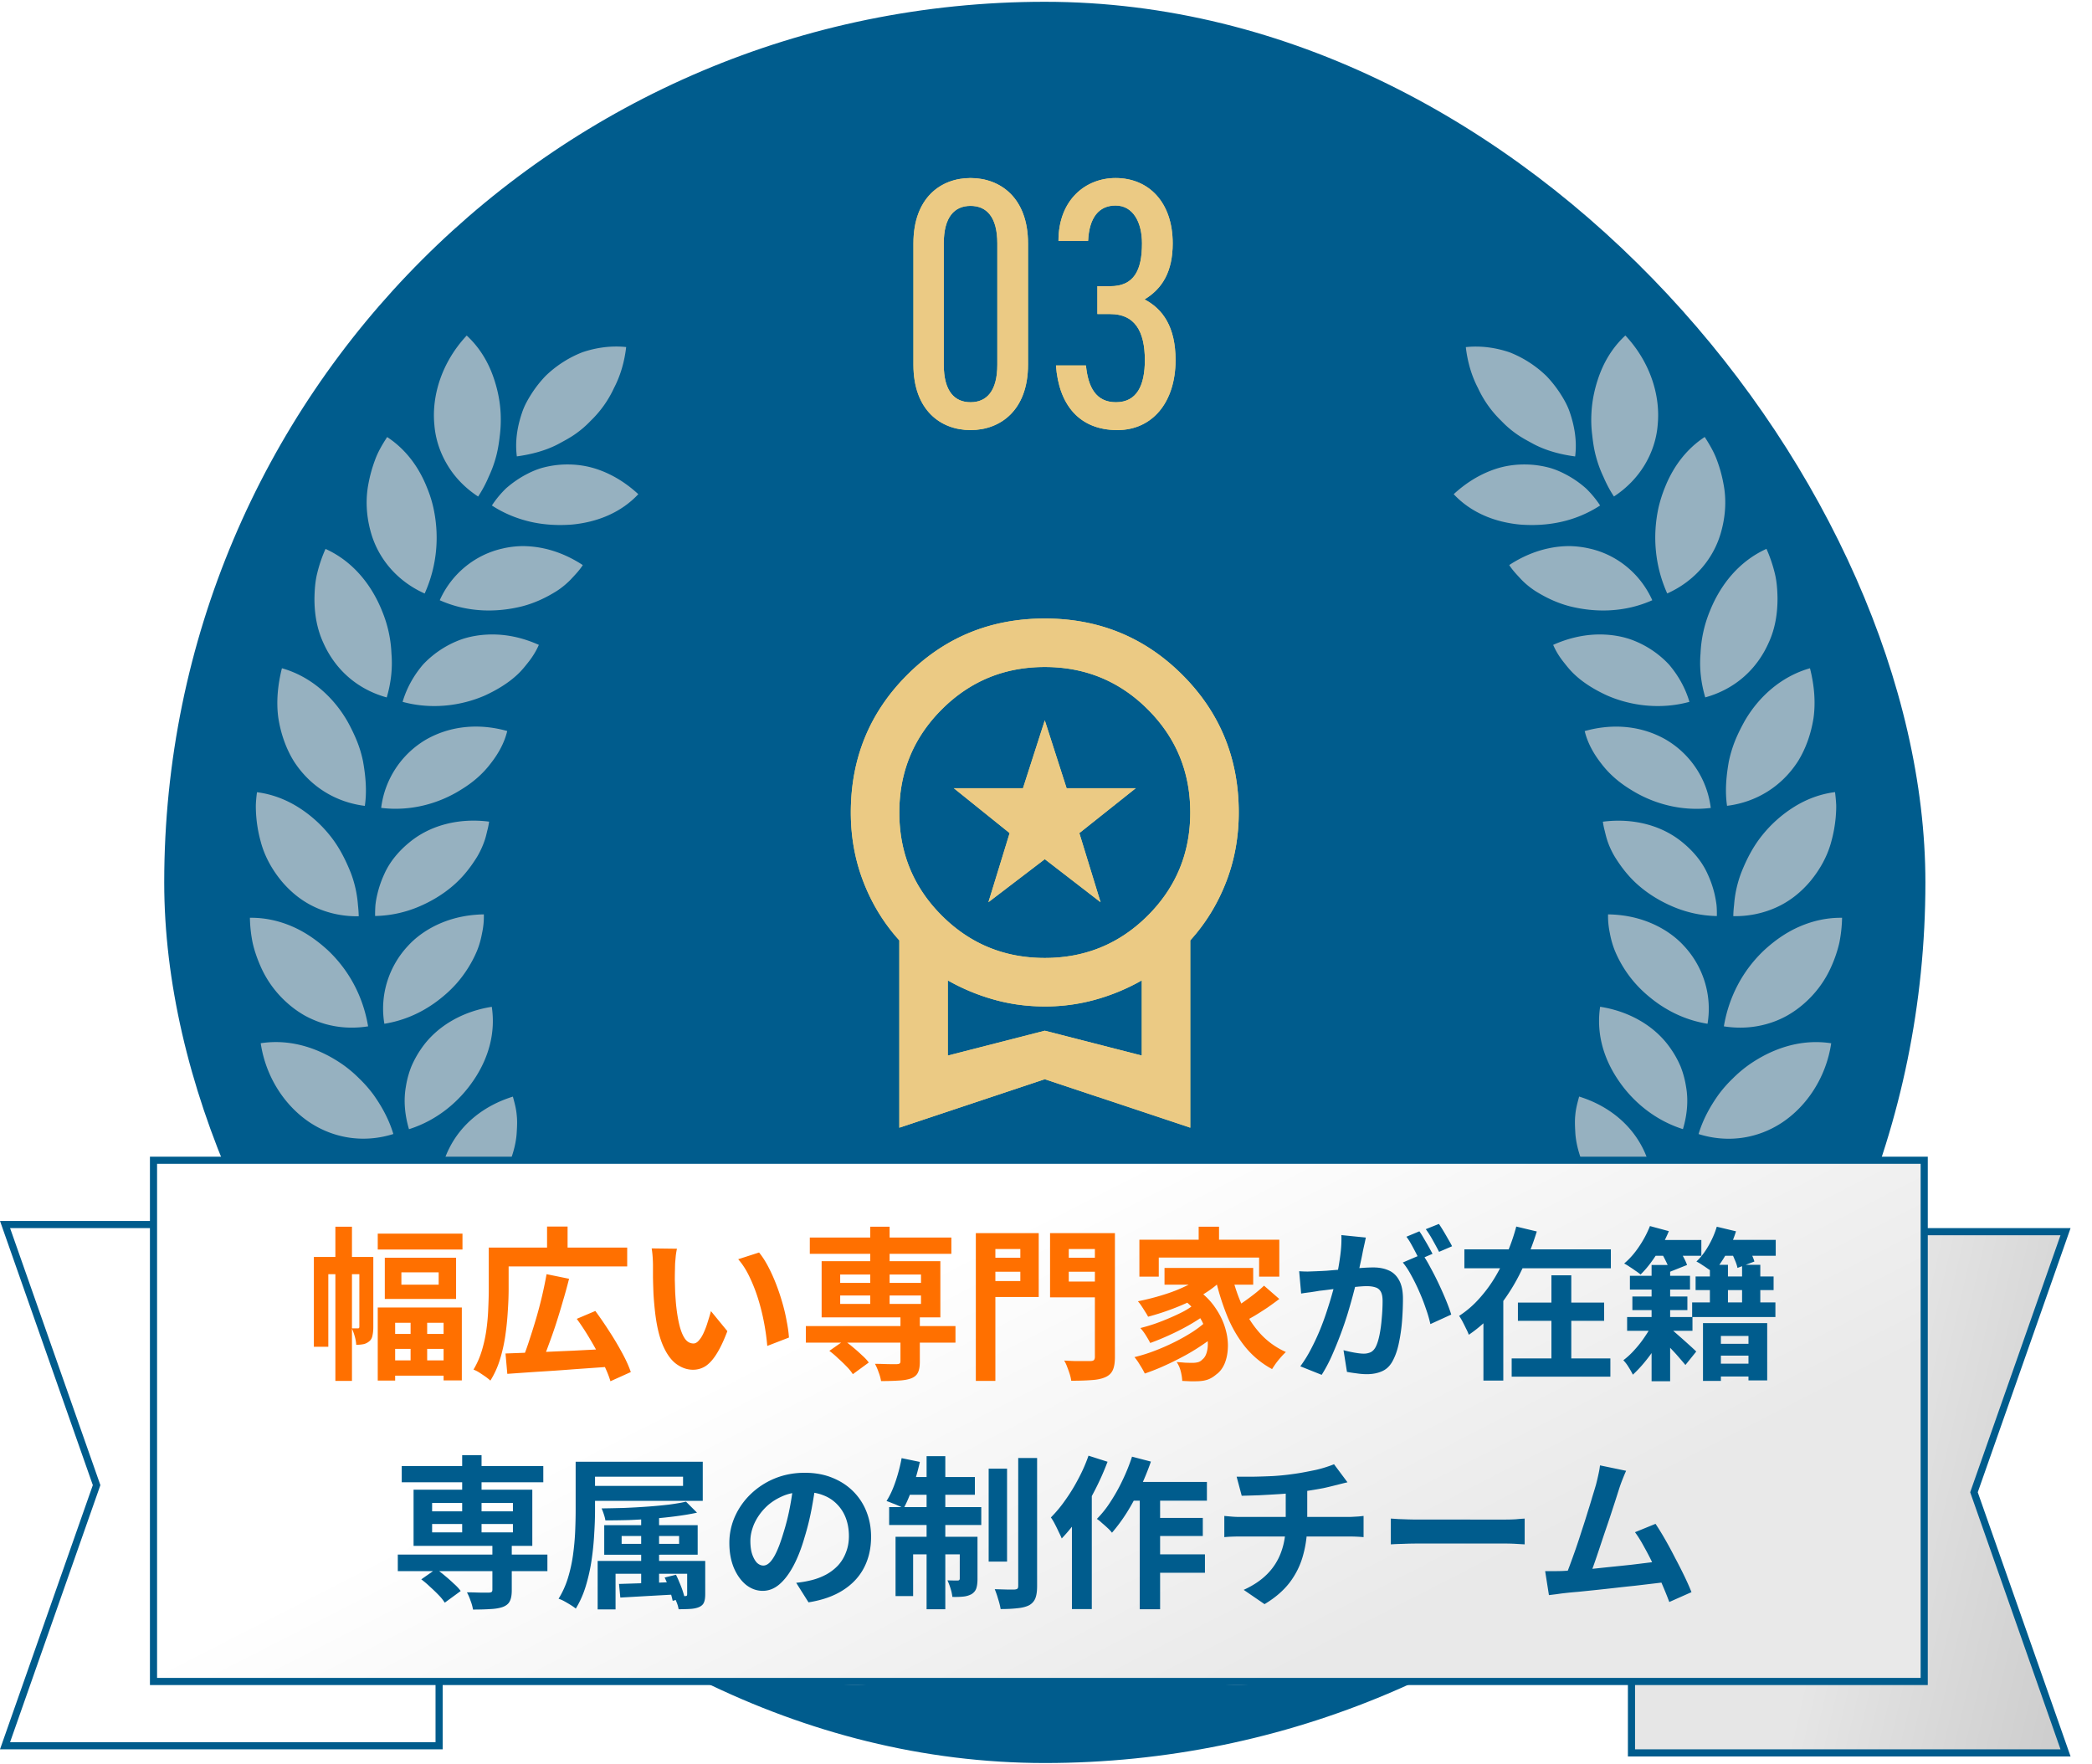
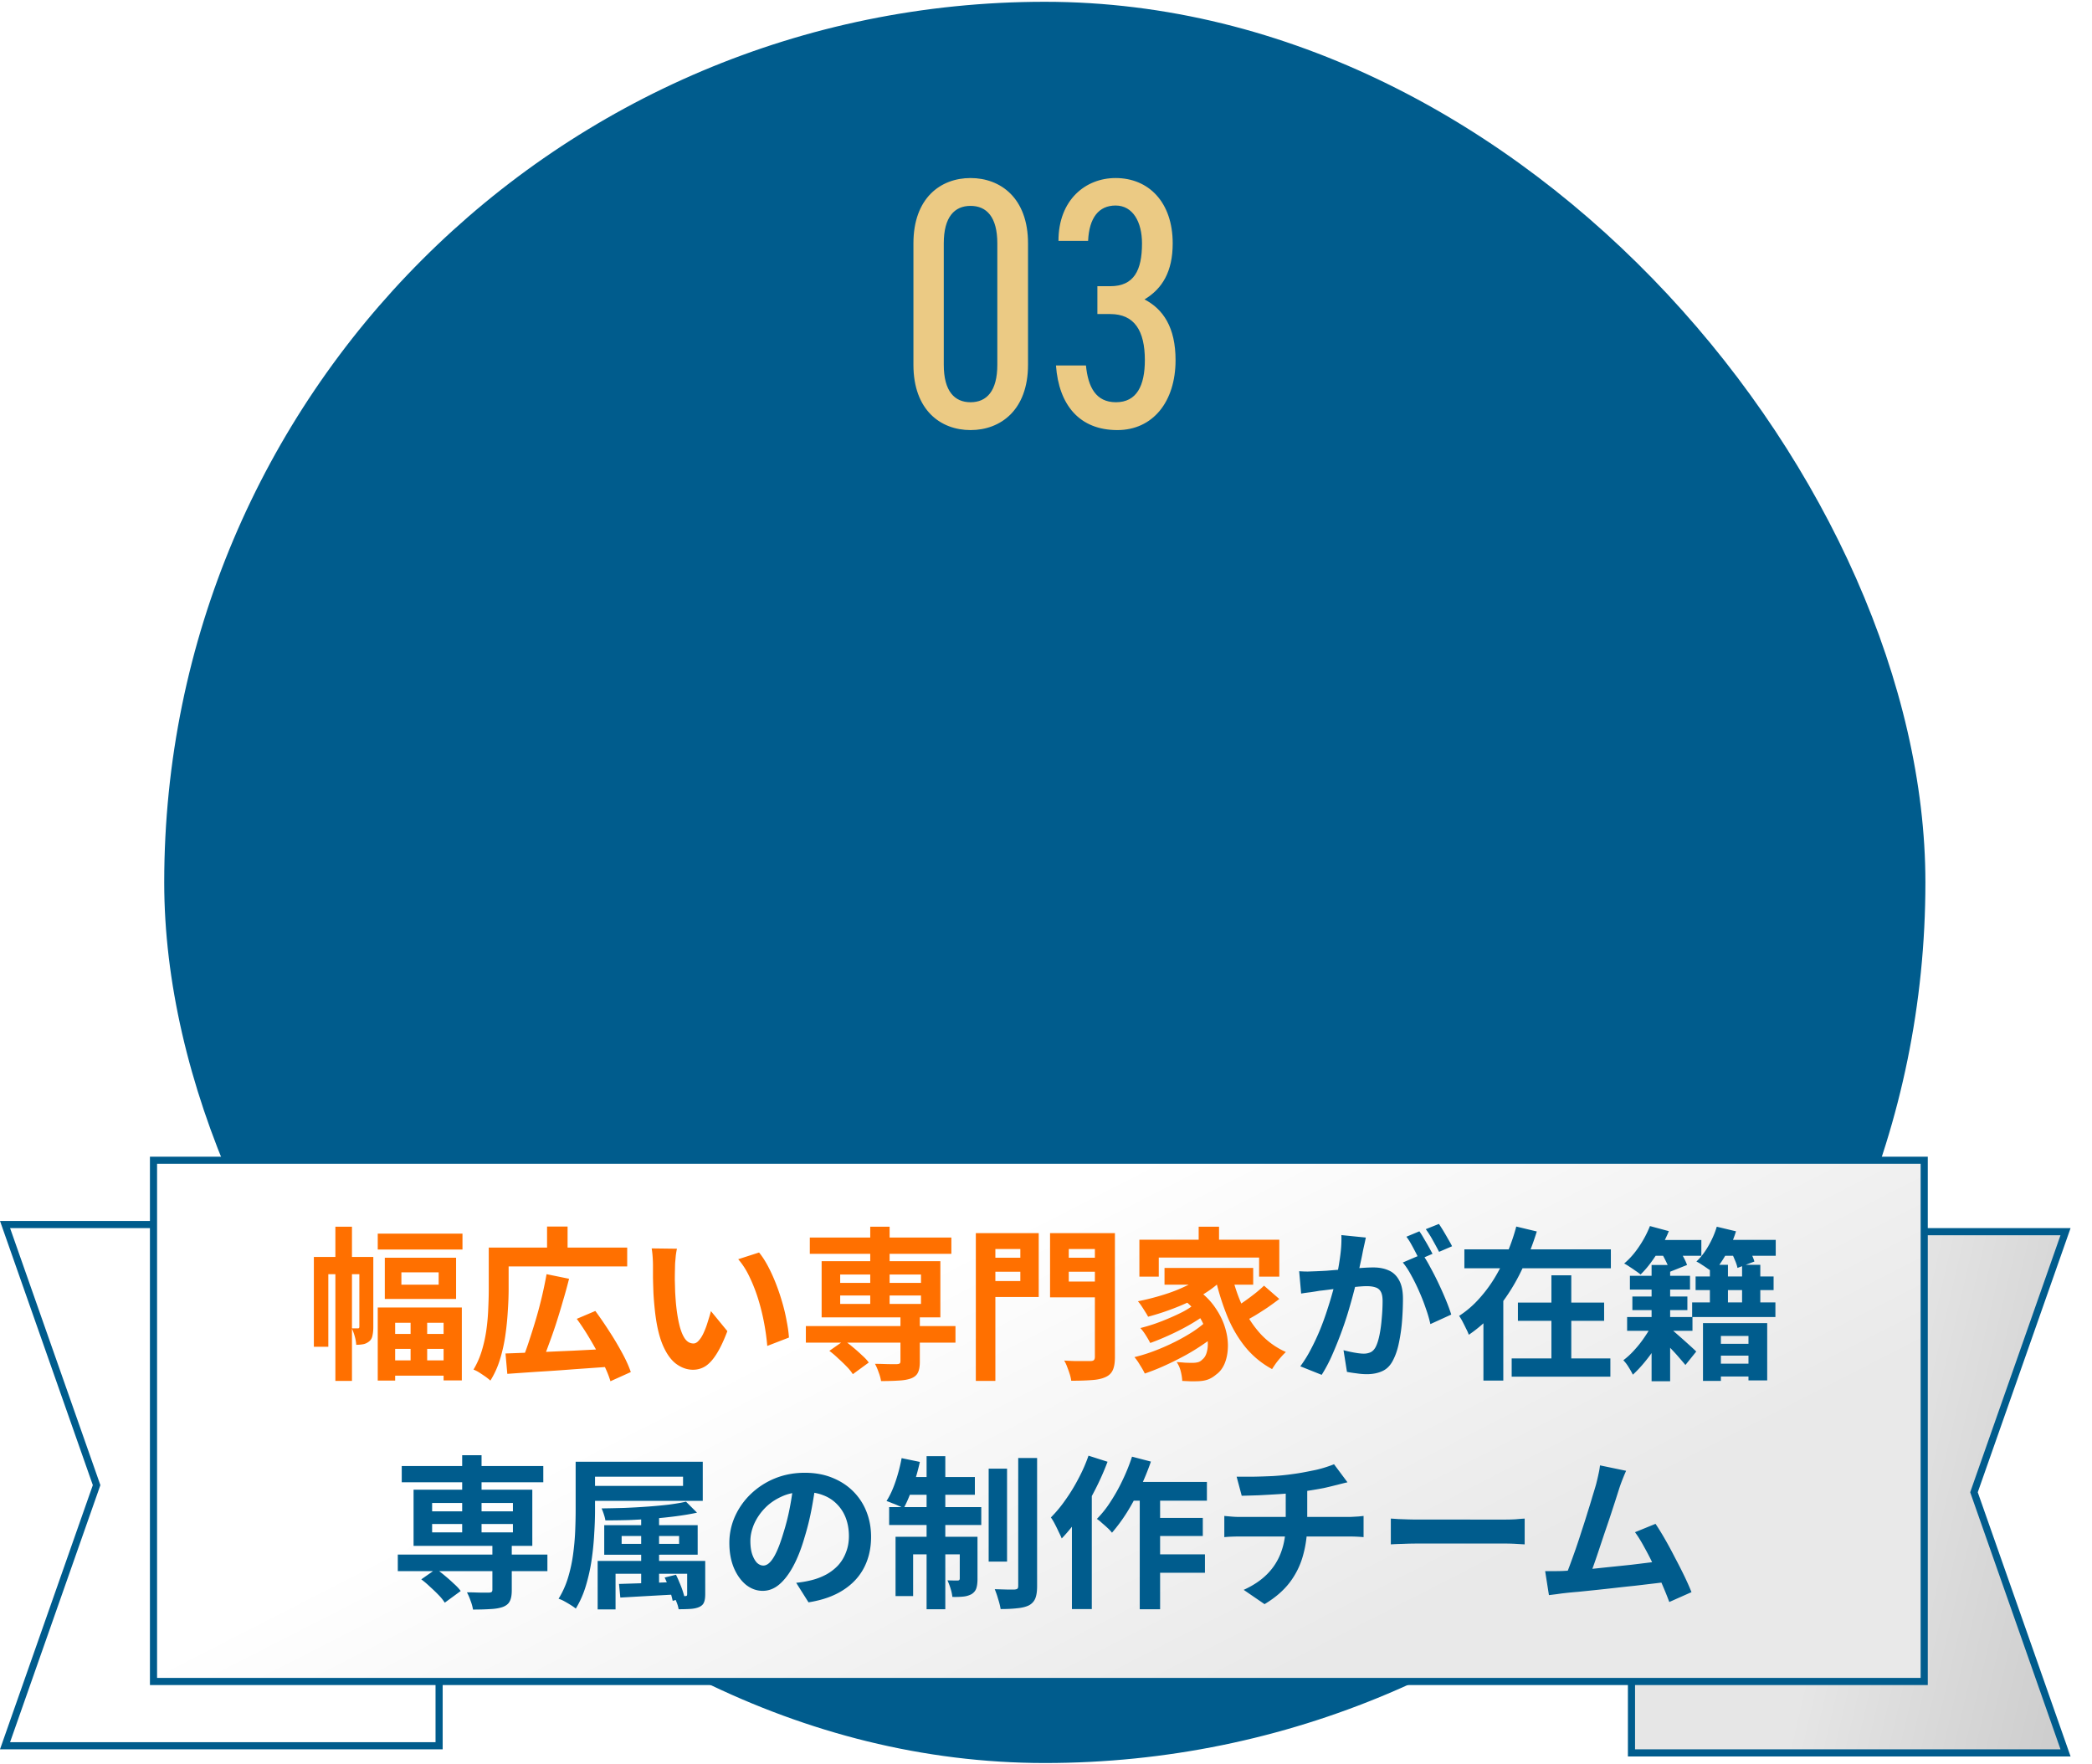
<svg xmlns="http://www.w3.org/2000/svg" width="293" height="247" fill="none">
  <rect x="23" y=".25" width="246.667" height="246.67" rx="123.333" fill="#005C8D" />
  <g clip-path="url(#a)" fill="#96B1C0">
-     <path d="M176.986 235.585c-.432-2.052-1.359-3.901-2.577-5.507a16.157 16.157 0 0 0-2.027-2.224 20.119 20.119 0 0 0-2.389-1.927 18.729 18.729 0 0 0-2.64-1.496 18.12 18.12 0 0 0-2.845-1.151c-1.948-.549-4.015-1.003-6.168-.917-.016 4.183 1.815 7.958 5.225 10.574 3.363 2.491 8.337 3.776 13.429 2.648h-.008ZM170.228 203.619c-3.205.728-5.932 2.64-8.109 5.593-2.153 2.819-3.763 6.658-3.779 10.856 2.09-.078 4.078-.486 5.791-1.457.856-.462 1.65-.995 2.357-1.613a12.981 12.981 0 0 0 1.862-2.147c.535-.767.983-1.598 1.328-2.459.346-.893.598-1.825.747-2.789.306-1.919.228-3.94-.204-5.992l.007.008ZM194.792 229.89c-.841-1.919-2.121-3.54-3.63-4.856a18.128 18.128 0 0 0-5.17-3.172 23.2 23.2 0 0 0-1.423-.509 19.49 19.49 0 0 0-1.477-.439 17.815 17.815 0 0 0-3.009-.501c-1.022-.102-2.059-.157-3.096-.087-.519.032-1.037.087-1.556.173-.527.055-1.053.133-1.579.243.432 2.052 1.28 3.916 2.522 5.522 1.241 1.598 2.852 2.843 4.785 3.76 1.941.955 4.125 1.347 6.483 1.409 1.178.024 2.357-.148 3.567-.383.605-.126 1.21-.274 1.815-.455.605-.188 1.187-.43 1.776-.689l-.008-.016ZM181.655 199.961c-.385.164-.746.376-1.1.572a8.82 8.82 0 0 0-1.037.642c-.668.462-1.265 1.05-1.839 1.637-1.147 1.152-2.082 2.702-2.86 4.277-.762 1.613-1.32 3.478-1.603 5.397-.283 1.911-.283 3.948.149 6a13.52 13.52 0 0 0 1.501-.384c.479-.18.943-.384 1.399-.603.896-.455 1.736-.956 2.483-1.582a13.534 13.534 0 0 0 1.964-2.107c.283-.376.542-.768.778-1.168.236-.407.432-.846.621-1.284a12.962 12.962 0 0 0 .974-5.554c-.094-1.95-.581-3.924-1.422-5.843h-.008ZM210.968 220.882c-2.405-3.43-6.239-5.451-10.176-6.195-4.023-.831-8.156-.376-12.116 1.292.841 1.919 2.051 3.572 3.583 4.88.762.65 1.611 1.222 2.53 1.692.912.462 1.878.799 2.907 1.049 1.03.251 2.106.392 3.222.431 1.1.016 2.224-.102 3.371-.321 2.31-.399 4.549-1.425 6.679-2.82v-.008ZM192.292 194.039c-1.43.909-2.506 2.209-3.426 3.572-.448.697-.825 1.48-1.155 2.287a15.312 15.312 0 0 0-.825 2.507 19.432 19.432 0 0 0-.44 2.749 18.11 18.11 0 0 0-.055 2.851c.11 1.943.534 3.94 1.375 5.867 3.874-1.629 6.388-5.091 7.158-8.726.747-3.752-.212-7.668-2.624-11.107h-.008ZM224.998 209.141c-1.493-1.48-3.269-2.538-5.163-3.227-1.894-.689-3.897-1.01-5.94-1.057a17.646 17.646 0 0 0-3.018.203c-.997.149-2.019.337-2.993.635-1.925.619-3.858 1.441-5.595 2.71 2.373 3.446 6.043 5.53 10.286 5.781 4.156.203 8.895-1.442 12.415-5.045h.008ZM201.786 186.073c-2.405 2.475-3.67 5.656-3.843 9.337-.204 3.588.645 7.645 3.033 11.107 1.69-1.237 3.081-2.718 3.961-4.472.448-.87.817-1.739 1.053-2.671.227-.933.353-1.88.377-2.82.063-1.865-.346-3.776-1.14-5.562-.785-1.778-1.948-3.438-3.441-4.919ZM236.649 195.308c-1.721-1.214-3.639-1.95-5.611-2.31a17.55 17.55 0 0 0-6.034-.063c-1.965.337-3.976.908-5.76 1.856-.904.462-1.815.972-2.648 1.583-.833.61-1.619 1.308-2.405 2.044 1.493 1.48 3.222 2.585 5.131 3.258 1.886.658 3.921.87 6.012.627a18.621 18.621 0 0 0 1.571-.258 16.375 16.375 0 0 0 1.54-.463 17.59 17.59 0 0 0 3.025-1.417c.99-.58 1.886-1.308 2.766-2.115.872-.807 1.713-1.708 2.405-2.742h.008ZM209.885 176.454c-.479.737-.927 1.457-1.265 2.241-.346.775-.566 1.613-.77 2.436a12.42 12.42 0 0 0-.33 2.577c-.016.446-.008.893.016 1.347.015.439.047.893.094 1.339a18.043 18.043 0 0 0 1.54 5.452c.801 1.762 1.917 3.47 3.41 4.95a10.885 10.885 0 0 0 1.894-2.412c.511-.862.951-1.747 1.241-2.671.558-1.888.77-3.776.456-5.671a13.409 13.409 0 0 0-2.043-5.295c-1.076-1.637-2.514-3.086-4.227-4.293h-.016ZM245.812 179.901c-1.886-.925-3.914-1.363-5.925-1.418-2.027-.063-3.992.29-5.94.893-1.941.611-3.701 1.574-5.383 2.741a16.526 16.526 0 0 0-2.31 2.014c-.747.72-1.43 1.519-2.043 2.404a13.72 13.72 0 0 0 5.579 2.35c1.972.337 4.07.251 6.042-.345 1.988-.587 3.984-1.597 5.674-3.078a17.275 17.275 0 0 0 2.404-2.491 19.815 19.815 0 0 0 1.902-3.07ZM216.391 165.512a10.728 10.728 0 0 0-.888 2.444c-.212.83-.361 1.668-.408 2.537-.063 1.747.102 3.494.628 5.272.535 1.786 1.297 3.501 2.397 5.131a16.788 16.788 0 0 0 4.204 4.331 15.25 15.25 0 0 0 1.485-2.679c.361-.94.605-1.903.754-2.867.33-1.903.094-3.885-.456-5.671-.542-1.785-1.579-3.493-2.875-4.919-1.313-1.441-2.947-2.639-4.833-3.564l-.008-.015ZM252.433 163.373c-3.992-1.237-8.235-.54-11.802 1.269-1.768.917-3.489 2.084-4.88 3.541-.707.72-1.406 1.488-2.003 2.326-.606.838-1.108 1.755-1.611 2.702 1.886.925 3.889 1.418 5.901 1.45 1.988.023 3.984-.408 5.885-1.277 1.933-.854 3.599-2.209 5.116-3.893.77-.838 1.375-1.802 1.956-2.82.558-1.026 1.1-2.115 1.43-3.298h.008ZM221.168 153.59c-.236.862-.464 1.7-.534 2.561-.095.854-.04 1.747.007 2.593.118 1.708.692 3.486 1.423 5.131a17.744 17.744 0 0 0 3.182 4.715 16.448 16.448 0 0 0 4.825 3.603c.495-.924.793-1.911 1.021-2.89.212-.987.354-1.958.33-2.937-.063-1.966-.463-3.839-1.336-5.546-1.72-3.423-4.871-5.984-8.91-7.238l-.008.008ZM256.482 146.117c-4.181-.65-8.156.674-11.48 2.977a17.6 17.6 0 0 0-2.295 1.935 17.883 17.883 0 0 0-2.011 2.279c-1.171 1.645-2.185 3.47-2.798 5.522 4 1.261 8.188.697 11.677-1.598 3.434-2.271 6.168-6.266 6.899-11.107l.008-.008ZM224.109 141.011c-.527 3.532.369 6.994 2.428 10.096 2.011 3.063 5.147 5.757 9.17 7.034.597-2.005.785-4.034.432-5.976a13.227 13.227 0 0 0-.754-2.781 13.543 13.543 0 0 0-1.391-2.514c-2.138-3.126-5.744-5.225-9.885-5.867v.008ZM257.997 128.541c-2.105-.032-4.117.43-5.956 1.229-1.854.807-3.481 1.951-4.974 3.329-2.93 2.773-4.918 6.431-5.626 10.645 2.075.329 4.126.212 6.059-.344a12.946 12.946 0 0 0 2.789-1.152 14.09 14.09 0 0 0 2.467-1.77 14.746 14.746 0 0 0 3.756-5.162 18.042 18.042 0 0 0 1.093-3.235 19.97 19.97 0 0 0 .392-3.54ZM225.222 128.063c-.023.901.071 1.778.252 2.639.157.862.393 1.692.723 2.507a16.418 16.418 0 0 0 2.86 4.543 17.29 17.29 0 0 0 2.051 1.95 17.42 17.42 0 0 0 2.365 1.645 16.501 16.501 0 0 0 5.681 2.037c.691-4.144-.715-8.146-3.308-10.911-1.265-1.387-2.923-2.491-4.723-3.235-1.807-.752-3.803-1.144-5.901-1.175ZM257 110.94c-2.09.266-4.008 1.003-5.705 2.06a17.884 17.884 0 0 0-4.494 3.995c-1.266 1.574-2.177 3.337-2.931 5.24a16.403 16.403 0 0 0-.81 2.953 16.584 16.584 0 0 0-.188 1.543c-.063.525-.102 1.05-.11 1.582 2.106.032 4.117-.376 5.956-1.198 1.838-.815 3.426-2.052 4.769-3.627 1.32-1.574 2.444-3.493 3.002-5.632.299-1.073.503-2.193.613-3.36.047-.58.086-1.175.071-1.77a24.22 24.22 0 0 0-.165-1.802l-.008.016ZM224.492 115.076c.063.446.149.877.267 1.308.102.431.205.854.338 1.269.267.83.637 1.621 1.092 2.381.943 1.512 2.036 2.906 3.458 4.104 1.406 1.199 3.104 2.209 4.911 2.946a16.475 16.475 0 0 0 5.901 1.214c.008-.525 0-1.042-.047-1.551a15.858 15.858 0 0 0-.267-1.504 14.572 14.572 0 0 0-.967-2.804c-.778-1.771-2.09-3.29-3.559-4.481-2.923-2.405-6.962-3.415-11.127-2.874v-.008ZM253.506 93.59c-4.047 1.144-7.237 4.034-9.202 7.481-.471.861-.935 1.778-1.312 2.718-.369.939-.66 1.911-.864 2.898-.346 1.974-.55 4.057-.244 6.172 4.165-.517 7.732-2.773 9.972-6.298 1.068-1.746 1.799-3.799 2.145-6.023.306-2.217.102-4.582-.503-6.956l.008.008ZM221.949 102.386c.417 1.731 1.297 3.259 2.381 4.63 1.053 1.378 2.42 2.569 4.023 3.548 3.088 1.958 7.072 3.11 11.252 2.593a12.918 12.918 0 0 0-6.239-9.541c-3.339-1.935-7.378-2.365-11.425-1.222l.008-.008ZM247.398 76.875c-3.85 1.746-6.474 5.052-7.944 8.773a17.453 17.453 0 0 0-1.281 5.874c-.173 2.045.055 4.097.66 6.15 4.086-1.129 7.206-3.855 8.895-7.685.88-1.911 1.242-4.034 1.226-6.29-.024-1.12-.102-2.287-.385-3.423a20.297 20.297 0 0 0-1.163-3.407l-.008.008ZM217.531 90.316c.354.815.802 1.559 1.336 2.248.534.682 1.061 1.355 1.705 1.943 1.265 1.19 2.86 2.138 4.495 2.89 3.347 1.473 7.527 2.005 11.55.9-.589-2.012-1.626-3.782-2.883-5.247a13.588 13.588 0 0 0-4.707-3.25c-1.729-.73-3.725-1.011-5.65-.925-1.948.094-3.921.58-5.838 1.441h-.008ZM238.762 61.2c-1.76 1.152-3.158 2.664-4.219 4.364a17.02 17.02 0 0 0-1.344 2.67c-.385.94-.691 1.912-.919 2.891-.849 3.932-.519 8.1 1.226 11.992 3.826-1.707 6.639-4.942 7.637-8.953.519-2.005.676-4.23.236-6.43a19.08 19.08 0 0 0-.927-3.337c-.409-1.113-1.03-2.162-1.697-3.204l.007.008ZM211.379 79.138c.471.737 1.076 1.363 1.658 1.99.589.619 1.257 1.16 1.98 1.637 1.485.932 3.08 1.692 4.864 2.154 3.607.9 7.685.862 11.535-.854-1.721-3.83-5.076-6.415-8.793-7.237a13.533 13.533 0 0 0-2.805-.345c-.959 0-1.933.102-2.892.305-1.917.4-3.795 1.199-5.547 2.35ZM227.631 47c-1.54 1.426-2.663 3.149-3.418 4.997-.746 1.841-1.226 3.878-1.32 5.883a16.68 16.68 0 0 0 .102 3c.11 1.002.252 2.02.519 3 .259.987.605 1.943 1.045 2.875.409.947.888 1.887 1.485 2.78 1.76-1.151 3.19-2.616 4.243-4.323 1.053-1.716 1.729-3.682 1.886-5.734.401-4.136-1.084-8.812-4.526-12.486l-.016.008ZM203.602 69.214c2.357 2.514 5.61 3.901 9.272 4.253 1.862.141 3.756.063 5.665-.352a16.6 16.6 0 0 0 5.571-2.319 14.328 14.328 0 0 0-1.949-2.365 14.203 14.203 0 0 0-2.412-1.739c-.849-.478-1.713-.885-2.632-1.151a13.591 13.591 0 0 0-2.829-.47c-1.909-.102-3.772.156-5.603.892-1.83.721-3.543 1.826-5.083 3.251ZM205.297 48.606c.243 2.122.825 4.057 1.705 5.741a15.189 15.189 0 0 0 3.261 4.59 13.895 13.895 0 0 0 2.121 1.833c.763.548 1.627.995 2.46 1.45 1.689.884 3.685 1.433 5.767 1.707.268-2.1-.062-4.136-.722-6.102-.323-.995-.826-1.88-1.383-2.742a16.726 16.726 0 0 0-1.918-2.42 15.62 15.62 0 0 0-5.162-3.321c-1.972-.666-4.055-.948-6.129-.728v-.008ZM122.768 203.619c-.433 2.052-.519 4.073-.205 5.992.157.956.401 1.888.747 2.789a12.78 12.78 0 0 0 1.328 2.459 13.715 13.715 0 0 0 1.862 2.146 12.766 12.766 0 0 0 2.357 1.614c1.705.971 3.701 1.371 5.791 1.457-.015-4.199-1.634-8.037-3.779-10.857-2.177-2.945-4.895-4.856-8.109-5.592l.008-.008ZM116.004 235.585c5.092 1.128 10.058-.157 13.429-2.648 3.41-2.616 5.241-6.391 5.225-10.574-2.153-.086-4.22.368-6.168.917-.975.297-1.925.697-2.845 1.151a18.729 18.729 0 0 0-5.029 3.423 16.157 16.157 0 0 0-2.027 2.224c-1.218 1.606-2.137 3.463-2.577 5.507h-.008ZM111.346 199.961c-.841 1.919-1.336 3.893-1.423 5.843a12.978 12.978 0 0 0 .975 5.554c.18.438.385.869.621 1.284.235.4.495.792.777 1.168a13.858 13.858 0 0 0 1.965 2.107c.746.618 1.587 1.127 2.483 1.582.448.219.919.423 1.399.603.487.157.99.282 1.5.384.432-2.052.432-4.089.15-6-.283-1.911-.841-3.784-1.603-5.397-.778-1.575-1.705-3.133-2.861-4.277-.573-.58-1.17-1.175-1.838-1.637a10.03 10.03 0 0 0-1.037-.642c-.362-.196-.715-.408-1.101-.572h-.007ZM98.2 229.89c.588.259 1.178.51 1.775.69.605.18 1.21.329 1.815.454 1.21.235 2.389.407 3.568.384 2.365-.063 4.549-.454 6.482-1.41 1.933-.924 3.544-2.17 4.785-3.76 1.242-1.598 2.091-3.47 2.523-5.522a15.68 15.68 0 0 0-1.58-.243 14.935 14.935 0 0 0-1.555-.172c-1.038-.071-2.075-.008-3.096.086a17.91 17.91 0 0 0-3.01.501c-.495.126-.99.274-1.477.439-.479.157-.959.321-1.422.509a18.147 18.147 0 0 0-5.171 3.172c-1.508 1.316-2.79 2.938-3.63 4.857l-.008.015ZM100.704 194.039c-2.412 3.439-3.37 7.355-2.624 11.107.77 3.635 3.284 7.097 7.158 8.726.841-1.919 1.265-3.924 1.375-5.867.055-.971.032-1.927-.055-2.851a19.432 19.432 0 0 0-.44-2.749 15.312 15.312 0 0 0-.825-2.507c-.33-.807-.707-1.59-1.155-2.287-.919-1.371-1.996-2.663-3.426-3.572h-.008ZM82.02 220.882c2.129 1.395 4.376 2.421 6.678 2.82a16.57 16.57 0 0 0 3.372.321c1.115-.039 2.2-.18 3.221-.43a13.398 13.398 0 0 0 2.907-1.05c.92-.47 1.76-1.042 2.531-1.692 1.532-1.308 2.742-2.953 3.583-4.88-3.961-1.668-8.086-2.122-12.117-1.292-3.936.752-7.763 2.765-10.175 6.196v.007ZM91.215 186.073c-1.493 1.481-2.656 3.141-3.442 4.919-.786 1.786-1.194 3.69-1.14 5.562.024.94.15 1.887.378 2.82.228.932.605 1.801 1.053 2.671.88 1.754 2.27 3.235 3.96 4.472 2.389-3.462 3.237-7.519 3.033-11.107-.173-3.681-1.446-6.862-3.842-9.337ZM68.004 209.141c3.528 3.603 8.258 5.248 12.415 5.045 4.243-.251 7.913-2.335 10.286-5.781-1.737-1.269-3.67-2.091-5.595-2.71-.974-.298-1.996-.486-2.994-.635a17.635 17.635 0 0 0-3.017-.203c-2.043.047-4.047.376-5.94 1.057-1.894.689-3.67 1.747-5.163 3.227h.008ZM83.104 176.454c-1.713 1.207-3.151 2.664-4.228 4.293a13.524 13.524 0 0 0-2.043 5.295c-.314 1.895-.102 3.783.456 5.671.29.932.731 1.809 1.242 2.671.51.861 1.131 1.692 1.893 2.412 1.493-1.48 2.61-3.188 3.41-4.95.81-1.786 1.336-3.65 1.54-5.452.056-.454.087-.9.095-1.339.024-.454.031-.901.016-1.347a13.83 13.83 0 0 0-.33-2.577c-.197-.823-.425-1.669-.77-2.436-.338-.784-.786-1.504-1.265-2.241h-.016ZM56.34 195.308c.691 1.034 1.532 1.927 2.404 2.742.88.807 1.776 1.535 2.766 2.115.99.579 2.004 1.057 3.025 1.417.511.181 1.022.337 1.54.463.527.117 1.053.203 1.572.258 2.098.235 4.125.031 6.011-.627 1.91-.673 3.638-1.778 5.131-3.258-.778-.736-1.571-1.434-2.404-2.044-.833-.611-1.737-1.121-2.648-1.583-1.776-.948-3.795-1.519-5.76-1.856a17.554 17.554 0 0 0-6.035.063c-1.972.36-3.89 1.104-5.61 2.31h.008ZM76.6 165.512c-1.885.924-3.52 2.122-4.832 3.564-1.296 1.433-2.334 3.133-2.876 4.919-.55 1.794-.785 3.767-.456 5.671.15.955.393 1.927.755 2.867.393.916.888 1.817 1.485 2.678a16.664 16.664 0 0 0 4.204-4.331c1.1-1.629 1.854-3.345 2.396-5.131.527-1.778.692-3.524.629-5.271-.04-.87-.189-1.708-.409-2.538a10.59 10.59 0 0 0-.888-2.444l-.007.016ZM47.18 179.901a20.418 20.418 0 0 0 1.901 3.07c.723.932 1.556 1.755 2.405 2.491 1.69 1.481 3.685 2.499 5.673 3.078 1.972.596 4.07.682 6.042.345 1.98-.345 3.866-1.136 5.58-2.35a15.944 15.944 0 0 0-2.044-2.404 16.996 16.996 0 0 0-2.31-2.014c-1.681-1.174-3.441-2.138-5.382-2.749-1.949-.603-3.913-.955-5.94-.893-2.012.055-4.04.494-5.925 1.418v.008ZM71.827 153.59c-4.039 1.253-7.198 3.807-8.91 7.238-.873 1.707-1.273 3.579-1.336 5.545-.024.979.117 1.951.33 2.938.22.979.526 1.966 1.021 2.89 1.894-.924 3.489-2.177 4.825-3.603a17.76 17.76 0 0 0 3.182-4.715c.73-1.653 1.305-3.423 1.422-5.131.055-.854.11-1.739.008-2.593-.07-.869-.298-1.699-.534-2.561l-.008-.008ZM40.555 163.373c.338 1.183.872 2.272 1.43 3.298.581 1.018 1.194 1.982 1.956 2.82 1.517 1.684 3.19 3.031 5.116 3.893 1.901.869 3.897 1.3 5.885 1.277 2.012-.032 4.015-.525 5.901-1.45-.503-.947-1.006-1.864-1.61-2.702-.598-.846-1.297-1.606-2.004-2.326-1.391-1.449-3.112-2.616-4.88-3.541-3.56-1.809-7.803-2.506-11.802-1.269h.008ZM68.88 141.01c-4.133.643-7.747 2.742-9.885 5.867a14.002 14.002 0 0 0-1.39 2.515 13.205 13.205 0 0 0-.755 2.78c-.346 1.935-.165 3.964.432 5.977 4.024-1.269 7.15-3.971 9.17-7.034 2.051-3.102 2.955-6.564 2.428-10.097v-.008ZM36.516 146.118c.73 4.848 3.465 8.835 6.899 11.107 3.489 2.287 7.684 2.859 11.676 1.598-.613-2.053-1.626-3.878-2.797-5.523a17.916 17.916 0 0 0-2.012-2.279c-.7-.705-1.47-1.355-2.294-1.935-3.324-2.303-7.3-3.618-11.48-2.976l.008.008ZM67.766 128.063c-2.106.031-4.102.431-5.901 1.175-1.8.744-3.458 1.848-4.723 3.235-2.593 2.765-4.007 6.759-3.308 10.911a16.5 16.5 0 0 0 5.681-2.037 17.995 17.995 0 0 0 2.365-1.645 17.318 17.318 0 0 0 2.051-1.95 16.813 16.813 0 0 0 2.86-4.543c.338-.815.566-1.653.723-2.507.189-.861.275-1.738.252-2.639ZM35 128.541c.024 1.214.157 2.404.393 3.54.26 1.136.644 2.217 1.092 3.235a14.748 14.748 0 0 0 3.756 5.162c.77.689 1.595 1.277 2.467 1.77.888.486 1.831.87 2.79 1.152 1.933.556 3.976.673 6.058.344-.707-4.214-2.695-7.872-5.626-10.645-1.5-1.378-3.127-2.522-4.974-3.329-1.839-.799-3.858-1.261-5.956-1.229ZM68.504 115.076c-4.173-.541-8.204.47-11.127 2.874-1.469 1.191-2.781 2.711-3.56 4.481a14.591 14.591 0 0 0-.966 2.804c-.117.493-.212.995-.267 1.504-.039.509-.055 1.026-.047 1.551a16.441 16.441 0 0 0 5.901-1.214c1.807-.737 3.505-1.747 4.911-2.945 1.43-1.199 2.515-2.593 3.458-4.105a12.31 12.31 0 0 0 1.092-2.381c.141-.415.236-.838.338-1.269.118-.423.204-.862.267-1.308v.008ZM35.997 110.94a17.616 17.616 0 0 0-.165 1.802 18.665 18.665 0 0 0 .684 5.13c.557 2.138 1.68 4.057 3 5.632 1.345 1.574 2.924 2.804 4.77 3.627 1.84.822 3.85 1.229 5.957 1.198a17.437 17.437 0 0 0-.11-1.582 15.925 15.925 0 0 0-.998-4.496c-.763-1.904-1.666-3.674-2.931-5.241a17.882 17.882 0 0 0-4.495-3.994c-1.697-1.05-3.614-1.794-5.705-2.06l-.007-.016ZM71.05 102.386c-4.046-1.143-8.085-.705-11.424 1.222a12.927 12.927 0 0 0-6.24 9.541c4.181.517 8.165-.627 11.253-2.593 1.603-.979 2.97-2.17 4.023-3.548 1.084-1.371 1.964-2.891 2.38-4.629l.009.007ZM39.486 93.59c-.597 2.373-.81 4.739-.503 6.956.346 2.224 1.077 4.276 2.145 6.023 2.248 3.525 5.807 5.781 9.972 6.298.306-2.115.102-4.206-.244-6.18a16.347 16.347 0 0 0-.864-2.898 25.438 25.438 0 0 0-1.305-2.718c-1.972-3.447-5.154-6.337-9.2-7.48ZM75.465 90.316c-1.917-.862-3.89-1.355-5.838-1.441-1.933-.086-3.921.196-5.65.924a13.802 13.802 0 0 0-4.706 3.25c-1.258 1.466-2.295 3.244-2.884 5.249 4.023 1.104 8.203.572 11.55-.9 1.643-.76 3.23-1.709 4.495-2.891.644-.588 1.17-1.261 1.705-1.943.527-.69.975-1.433 1.336-2.248h-.008ZM45.592 76.875a19.835 19.835 0 0 0-1.163 3.407c-.283 1.136-.361 2.303-.385 3.423-.023 2.248.346 4.37 1.226 6.29 1.69 3.822 4.809 6.556 8.895 7.684.605-2.052.833-4.112.66-6.149a17.29 17.29 0 0 0-1.281-5.875c-1.47-3.72-4.102-7.034-7.944-8.772l-.008-.008ZM81.619 79.138c-1.76-1.151-3.63-1.95-5.547-2.35a14.51 14.51 0 0 0-2.892-.305c-.943.016-1.886.125-2.805.345-3.717.83-7.072 3.407-8.785 7.237 3.85 1.716 7.928 1.755 11.535.854 1.784-.462 3.379-1.222 4.864-2.154a11.39 11.39 0 0 0 1.98-1.637c.581-.627 1.186-1.246 1.658-1.99h-.008ZM54.23 61.2c-.677 1.043-1.297 2.092-1.698 3.205a19.802 19.802 0 0 0-.927 3.336c-.432 2.201-.283 4.426.235 6.431.998 4.01 3.811 7.246 7.638 8.953 1.752-3.9 2.082-8.068 1.226-11.992-.22-.987-.527-1.95-.92-2.89a17.01 17.01 0 0 0-1.343-2.671c-1.061-1.7-2.46-3.212-4.22-4.363l.008-.008ZM89.4 69.214c-1.541-1.425-3.254-2.53-5.085-3.25-1.838-.73-3.7-.995-5.602-.894-.951.055-1.894.212-2.83.47-.918.267-1.783.674-2.631 1.152-.841.486-1.65 1.065-2.413 1.739a14.352 14.352 0 0 0-1.948 2.365c1.76 1.152 3.661 1.896 5.57 2.319 1.902.415 3.804.493 5.666.352 3.662-.352 6.915-1.739 9.272-4.253ZM65.363 47c-3.441 3.674-4.926 8.35-4.526 12.486.157 2.052.833 4.018 1.886 5.733 1.045 1.716 2.483 3.173 4.243 4.324a17.272 17.272 0 0 0 1.485-2.78c.44-.933.786-1.888 1.045-2.875.26-.98.409-2.005.519-3 .118-.987.15-1.998.102-3-.094-1.998-.574-4.042-1.32-5.883-.754-1.848-1.878-3.572-3.418-4.997L65.363 47ZM87.701 48.606c-2.066-.22-4.156.062-6.129.728a15.548 15.548 0 0 0-5.162 3.321 16.237 16.237 0 0 0-1.917 2.42c-.558.87-1.061 1.755-1.383 2.742-.668 1.966-.99 4.003-.723 6.102 2.082-.282 4.07-.822 5.767-1.707.833-.455 1.698-.901 2.46-1.45a13.91 13.91 0 0 0 2.121-1.833 15.197 15.197 0 0 0 3.261-4.59c.88-1.684 1.462-3.618 1.705-5.741v.008Z" />
-   </g>
+     </g>
  <path d="M.706 244.5H61.5v-73H.706l12.766 36.334.058.166-.058.166L.706 244.5Z" fill="#fff" stroke="#005C8D" />
  <path d="M289.294 172.5H228.5v73h60.794l-12.766-36.334-.058-.166.058-.166 12.766-36.334Z" fill="url(#b)" stroke="#005C8D" />
  <path fill="url(#c)" stroke="#005C8D" d="M21.5 162.5h248v73h-248z" />
-   <path d="M143.982 34.085v17c0 6.35-3.85 9.15-8.05 9.15-4.2 0-8-2.8-8-9.15v-17c0-6.35 3.8-9.15 8-9.15s8.05 2.8 8.05 9.15Zm-4.3 0c0-3.7-1.5-5.25-3.75-5.25s-3.75 1.55-3.75 5.25v17c0 3.7 1.5 5.25 3.75 5.25s3.75-1.55 3.75-5.25v-17Zm14.014 9.9v-3.9h1.8c3.35 0 4.45-2.25 4.45-6 0-2.95-1.25-5.3-3.7-5.3-2.35 0-3.7 1.7-3.85 4.95h-4.15c0-5.75 3.8-8.8 8-8.8 4.65 0 8 3.4 8 9.15 0 3.95-1.45 6.35-3.95 7.85 2.6 1.35 4.35 3.9 4.35 8.5 0 5.85-3.2 9.8-8.15 9.8-5.3 0-8.2-3.5-8.6-9.05h4.2c.3 3.05 1.4 5.15 4.2 5.15 2.9 0 4.05-2.3 4.05-5.9 0-4.1-1.45-6.45-4.85-6.45h-1.8Z" fill="#E8D670" />
  <path d="M143.982 34.085v17c0 6.35-3.85 9.15-8.05 9.15-4.2 0-8-2.8-8-9.15v-17c0-6.35 3.8-9.15 8-9.15s8.05 2.8 8.05 9.15Zm-4.3 0c0-3.7-1.5-5.25-3.75-5.25s-3.75 1.55-3.75 5.25v17c0 3.7 1.5 5.25 3.75 5.25s3.75-1.55 3.75-5.25v-17Zm14.014 9.9v-3.9h1.8c3.35 0 4.45-2.25 4.45-6 0-2.95-1.25-5.3-3.7-5.3-2.35 0-3.7 1.7-3.85 4.95h-4.15c0-5.75 3.8-8.8 8-8.8 4.65 0 8 3.4 8 9.15 0 3.95-1.45 6.35-3.95 7.85 2.6 1.35 4.35 3.9 4.35 8.5 0 5.85-3.2 9.8-8.15 9.8-5.3 0-8.2-3.5-8.6-9.05h4.2c.3 3.05 1.4 5.15 4.2 5.15 2.9 0 4.05-2.3 4.05-5.9 0-4.1-1.45-6.45-4.85-6.45h-1.8Z" fill="#EBCA84" />
  <g filter="url(#e)" clip-path="url(#d)">
-     <path d="m138.435 122.358 2.972-9.678-7.811-6.282h9.678l3.057-9.509 3.056 9.509h9.678l-7.895 6.282 2.971 9.678-7.81-6.028-7.896 6.028Zm-12.479 31.581v-26.233c-2.151-2.377-3.821-5.093-5.009-8.15-1.189-3.056-1.783-6.31-1.783-9.763 0-7.584 2.632-14.007 7.895-19.271 5.264-5.264 11.688-7.895 19.272-7.895 7.584 0 14.008 2.632 19.271 7.895 5.264 5.264 7.895 11.687 7.895 19.271 0 3.453-.594 6.707-1.782 9.763-1.189 3.057-2.859 5.773-5.009 8.15v26.233l-20.375-6.791-20.375 6.791Zm20.375-23.771c5.659 0 10.47-1.981 14.432-5.942 3.962-3.962 5.943-8.773 5.943-14.433 0-5.659-1.981-10.47-5.943-14.432-3.962-3.962-8.773-5.943-14.432-5.943-5.66 0-10.471 1.981-14.433 5.943-3.961 3.962-5.942 8.773-5.942 14.432 0 5.66 1.981 10.471 5.942 14.433 3.962 3.961 8.773 5.942 14.433 5.942Zm-13.584 13.669 13.584-3.481 13.583 3.481V133.31a28.656 28.656 0 0 1-6.41 2.674 26.127 26.127 0 0 1-7.173.976c-2.491 0-4.882-.325-7.174-.976a28.676 28.676 0 0 1-6.41-2.674v10.527Z" fill="#E8D670" />
-     <path d="m138.435 122.358 2.972-9.678-7.811-6.282h9.678l3.057-9.509 3.056 9.509h9.678l-7.895 6.282 2.971 9.678-7.81-6.028-7.896 6.028Zm-12.479 31.581v-26.233c-2.151-2.377-3.821-5.093-5.009-8.15-1.189-3.056-1.783-6.31-1.783-9.763 0-7.584 2.632-14.007 7.895-19.271 5.264-5.264 11.688-7.895 19.272-7.895 7.584 0 14.008 2.632 19.271 7.895 5.264 5.264 7.895 11.687 7.895 19.271 0 3.453-.594 6.707-1.782 9.763-1.189 3.057-2.859 5.773-5.009 8.15v26.233l-20.375-6.791-20.375 6.791Zm20.375-23.771c5.659 0 10.47-1.981 14.432-5.942 3.962-3.962 5.943-8.773 5.943-14.433 0-5.659-1.981-10.47-5.943-14.432-3.962-3.962-8.773-5.943-14.432-5.943-5.66 0-10.471 1.981-14.433 5.943-3.961 3.962-5.942 8.773-5.942 14.432 0 5.66 1.981 10.471 5.942 14.433 3.962 3.961 8.773 5.942 14.433 5.942Zm-13.584 13.669 13.584-3.481 13.583 3.481V133.31a28.656 28.656 0 0 1-6.41 2.674 26.127 26.127 0 0 1-7.173.976c-2.491 0-4.882-.325-7.174-.976a28.676 28.676 0 0 1-6.41-2.674v10.527Z" fill="#EBCA84" />
-   </g>
+     </g>
  <g filter="url(#f)">
    <path d="M46.972 170.808h2.323v21.597h-2.323v-21.597Zm-3.013 4.232h7.337v2.415h-5.313v10.166h-2.024V175.04Zm6.371 0h1.955v9.844c0 .414-.038.797-.115 1.15-.061.353-.215.629-.46.828-.245.199-.506.33-.782.391a4.9 4.9 0 0 1-1.035.092 5.419 5.419 0 0 0-.207-1.173 6.261 6.261 0 0 0-.414-1.127h.874c.123 0 .184-.077.184-.23v-9.775Zm2.576-3.266h11.868v2.231H52.906v-2.231Zm3.312 5.428v1.725h5.221v-1.725h-5.221Zm-2.323-2.047h9.982v5.773h-9.982v-5.773Zm.138 10.672h9.775v2.093h-9.775v-2.093Zm-.046 3.703h9.844v2.139h-9.844v-2.139Zm-1.081-7.406h11.776v10.212h-2.553v-8.073h-6.785v8.096h-2.438v-10.235Zm4.6 1.081h2.323v7.82h-2.323v-7.82Zm13.294 5.359 4.255-.161c1.625-.077 3.343-.153 5.152-.23 1.825-.092 3.626-.184 5.405-.276l-.046 2.507c-1.717.123-3.45.245-5.198.368-1.748.138-3.42.253-5.014.345a839.17 839.17 0 0 0-4.301.299l-.253-2.852Zm5.75-11.109 3.151.644a70.519 70.519 0 0 1-.874 3.174 96.055 96.055 0 0 1-.966 3.174 72.05 72.05 0 0 1-1.035 2.944 46.536 46.536 0 0 1-.989 2.53l-2.622-.667a33.66 33.66 0 0 0 .943-2.622c.322-.966.636-1.97.943-3.013a58.793 58.793 0 0 0 1.449-6.164Zm4.232 6.256 2.599-1.104a53.906 53.906 0 0 1 1.955 2.852 41.901 41.901 0 0 1 1.794 3.013c.537.981.943 1.878 1.219 2.691l-2.852 1.288c-.23-.782-.598-1.671-1.104-2.668a41.699 41.699 0 0 0-1.679-3.105 35.565 35.565 0 0 0-1.932-2.967Zm-10.994-9.982h18.055v2.645H69.788v-2.645Zm-1.334 0h2.783v5.819c0 .92-.038 1.94-.115 3.059a39.889 39.889 0 0 1-.345 3.427 22.103 22.103 0 0 1-.759 3.381 12.294 12.294 0 0 1-1.334 2.944 9.083 9.083 0 0 0-.69-.552c-.291-.199-.59-.399-.897-.598a4.619 4.619 0 0 0-.782-.391c.49-.813.882-1.702 1.173-2.668.291-.966.506-1.955.644-2.967s.222-2.001.253-2.967c.046-.966.069-1.855.069-2.668v-5.819Zm8.165-2.944h2.875v4.232h-2.875v-4.232Zm18.193 3.105c-.061.276-.115.59-.161.943-.03.353-.061.698-.092 1.035-.015.337-.023.613-.023.828a51.758 51.758 0 0 0-.023 1.564l.046 1.656c.03.552.069 1.104.115 1.656.107 1.104.26 2.078.46 2.921s.46 1.503.782 1.978c.322.46.728.69 1.219.69.26 0 .514-.146.759-.437.26-.291.49-.667.69-1.127.215-.475.399-.974.552-1.495.169-.521.314-1.012.437-1.472l2.3 2.806c-.506 1.334-1.012 2.4-1.518 3.197-.49.782-1.004 1.349-1.541 1.702a3.225 3.225 0 0 1-1.748.506c-.828 0-1.618-.276-2.369-.828-.736-.552-1.365-1.441-1.886-2.668-.521-1.242-.89-2.89-1.104-4.945a45.339 45.339 0 0 1-.184-2.231c-.03-.782-.054-1.526-.069-2.231v-1.748c0-.322-.015-.705-.046-1.15-.03-.445-.077-.843-.138-1.196l3.542.046Zm11.5.529c.429.521.843 1.158 1.242 1.909.399.751.767 1.556 1.104 2.415.337.859.636 1.74.897 2.645.261.889.468 1.763.621 2.622.169.843.276 1.618.322 2.323l-3.036 1.173a32.288 32.288 0 0 0-.414-3.059 30.056 30.056 0 0 0-.805-3.335 22.358 22.358 0 0 0-1.219-3.174c-.46-.997-1.004-1.855-1.633-2.576l2.921-.943Zm6.555 10.304h20.953v2.323h-20.953v-2.323Zm.552-12.397h19.826v2.277h-19.826v-2.277Zm12.696 10.948h2.714v6.463c0 .659-.092 1.165-.276 1.518-.169.353-.491.621-.966.805-.475.169-1.058.268-1.748.299-.69.046-1.503.069-2.438.069a6.332 6.332 0 0 0-.345-1.242 7.63 7.63 0 0 0-.506-1.173c.414 0 .828.008 1.242.023.429.015.805.023 1.127.023h.69c.199-.015.33-.046.391-.092.077-.061.115-.169.115-.322v-6.371Zm-4.232-12.466h2.714v11.707h-2.714v-11.707Zm-5.727 17.388 2.07-1.449c.414.276.836.598 1.265.966.445.368.859.736 1.242 1.104.399.353.713.69.943 1.012l-2.231 1.633a6.546 6.546 0 0 0-.851-1.058 21.703 21.703 0 0 0-1.196-1.15 12.673 12.673 0 0 0-1.242-1.058Zm1.518-7.751v1.173h11.316v-1.173h-11.316Zm0-2.944v1.173h11.316v-1.173h-11.316Zm-2.599-1.863h16.629v7.866h-16.629v-7.866Zm22.954-.483h5.75v1.955h-5.75v-1.955Zm10.626 0h5.796v1.955h-5.796v-1.955Zm4.692-3.45h2.806v17.342c0 .797-.1 1.411-.299 1.84-.199.445-.544.774-1.035.989-.506.23-1.15.368-1.932.414-.782.061-1.733.092-2.852.092a5.465 5.465 0 0 0-.207-.92c-.107-.337-.23-.682-.368-1.035a4.687 4.687 0 0 0-.414-.874c.491.031.989.054 1.495.069h2.162c.245 0 .414-.046.506-.138.092-.092.138-.245.138-.46v-17.319Zm-15.111 0h7.245v8.947h-7.245v-2.231h4.669v-4.485h-4.669v-2.231Zm16.606 0v2.231h-5.152v4.554h5.152v2.208h-7.774v-8.993h7.774Zm-18.17 0h2.737v20.7h-2.737v-20.7Zm31.211-.897h2.852v3.289h-2.852v-3.289Zm-8.303 1.817h19.596v5.175h-2.829v-2.668h-14.053v2.668h-2.714v-5.175Zm3.519 3.956h12.42v2.346h-12.42v-2.346Zm2.231 4.117 2.139-1.242c1.089.751 1.963 1.595 2.622 2.53.659.92 1.142 1.863 1.449 2.829.307.951.452 1.871.437 2.76-.015.874-.161 1.656-.437 2.346-.276.675-.667 1.196-1.173 1.564-.429.368-.859.621-1.288.759-.414.138-.928.207-1.541.207a9.387 9.387 0 0 1-.92 0l-1.035-.046a6.89 6.89 0 0 0-.207-1.334 4.054 4.054 0 0 0-.575-1.311c.429.031.828.061 1.196.092.383.015.721.023 1.012.023.291 0 .552-.031.782-.092.23-.061.437-.192.621-.391.276-.215.475-.544.598-.989.138-.46.184-.997.138-1.61-.031-.629-.184-1.288-.46-1.978-.261-.705-.667-1.411-1.219-2.116-.537-.705-1.25-1.372-2.139-2.001Zm3.657-3.519 2.277.966c-.813.828-1.794 1.579-2.944 2.254a27.174 27.174 0 0 1-3.68 1.748 35.006 35.006 0 0 1-3.841 1.265 7.179 7.179 0 0 0-.391-.667 25.46 25.46 0 0 0-.529-.828 5.802 5.802 0 0 0-.506-.667 34.053 34.053 0 0 0 3.68-.943 21.862 21.862 0 0 0 3.381-1.357c1.027-.537 1.878-1.127 2.553-1.771Zm-1.794 4.577 1.771 1.242c-.629.491-1.395.997-2.3 1.518a32.94 32.94 0 0 1-2.829 1.449c-.966.445-1.878.82-2.737 1.127-.153-.307-.36-.667-.621-1.081a6.726 6.726 0 0 0-.759-1.012 26.523 26.523 0 0 0 1.955-.575 30.604 30.604 0 0 0 2.07-.805c.69-.291 1.334-.59 1.932-.897a10.897 10.897 0 0 0 1.518-.966Zm1.863 2.208 1.886 1.403a18.15 18.15 0 0 1-2.185 1.748 29.928 29.928 0 0 1-2.691 1.679 43.008 43.008 0 0 1-2.898 1.449 30.88 30.88 0 0 1-2.829 1.127 10.909 10.909 0 0 0-.667-1.173 7.957 7.957 0 0 0-.782-1.127c.905-.215 1.84-.506 2.806-.874a30.993 30.993 0 0 0 2.829-1.242 26.57 26.57 0 0 0 2.553-1.449 15.076 15.076 0 0 0 1.978-1.541Zm3.473-6.394c.383 1.61.905 3.12 1.564 4.531a14.69 14.69 0 0 0 2.461 3.726 10.847 10.847 0 0 0 3.542 2.53 9.893 9.893 0 0 0-.667.69c-.245.276-.483.567-.713.874a19.12 19.12 0 0 0-.552.828 12.48 12.48 0 0 1-3.703-3.036c-1.027-1.257-1.878-2.699-2.553-4.324a34.545 34.545 0 0 1-1.679-5.336l2.3-.483Zm4.508 1.495 2.139 1.863a43.33 43.33 0 0 1-1.679 1.219c-.598.399-1.188.774-1.771 1.127a76.17 76.17 0 0 1-1.633.92l-1.748-1.679c.475-.276.997-.606 1.564-.989a34.82 34.82 0 0 0 1.702-1.242 18.152 18.152 0 0 0 1.426-1.219Z" fill="#FF7000" />
    <path d="M191.297 172.326c-.061.291-.13.613-.207.966-.077.337-.146.652-.207.943-.061.337-.138.721-.23 1.15-.092.414-.184.836-.276 1.265-.077.414-.161.82-.253 1.219a82.637 82.637 0 0 1-1.38 5.129 50.5 50.5 0 0 1-1.035 3.013 57.142 57.142 0 0 1-1.219 2.967 20.116 20.116 0 0 1-1.38 2.576l-2.99-1.196a17.49 17.49 0 0 0 1.495-2.415 32.21 32.21 0 0 0 1.288-2.76c.383-.951.721-1.886 1.012-2.806a50.71 50.71 0 0 0 .782-2.599c.23-.797.406-1.48.529-2.047.215-1.043.383-2.047.506-3.013.123-.966.169-1.878.138-2.737l3.427.345Zm7.912 2.323c.368.506.744 1.127 1.127 1.863.399.721.79 1.487 1.173 2.3.383.813.728 1.595 1.035 2.346.307.751.544 1.403.713 1.955l-2.921 1.334a17.542 17.542 0 0 0-.621-2.139 26.81 26.81 0 0 0-.92-2.369 26.742 26.742 0 0 0-1.127-2.3c-.383-.721-.782-1.326-1.196-1.817l2.737-1.173Zm-17.25 2.392c.414.031.82.046 1.219.046l1.242-.046a76.23 76.23 0 0 0 1.38-.069 197.02 197.02 0 0 1 1.702-.138l1.84-.138a43.192 43.192 0 0 1 1.702-.138c.521-.031.951-.046 1.288-.046.828 0 1.549.138 2.162.414.613.261 1.096.713 1.449 1.357.368.644.552 1.518.552 2.622 0 .905-.038 1.886-.115 2.944a23.493 23.493 0 0 1-.414 3.036c-.184.966-.445 1.786-.782 2.461-.368.797-.874 1.349-1.518 1.656-.629.307-1.38.46-2.254.46a9.37 9.37 0 0 1-1.403-.115 19.6 19.6 0 0 1-1.357-.207l-.483-3.036c.291.077.613.153.966.23.368.077.713.138 1.035.184.337.046.606.069.805.069a2.34 2.34 0 0 0 1.012-.207c.291-.153.529-.414.713-.782.215-.445.391-1.02.529-1.725.138-.705.238-1.464.299-2.277.077-.828.115-1.618.115-2.369 0-.613-.092-1.066-.276-1.357a1.21 1.21 0 0 0-.759-.575c-.322-.107-.721-.161-1.196-.161-.353 0-.828.031-1.426.092a56.64 56.64 0 0 0-1.932.184c-.675.061-1.303.13-1.886.207-.583.077-1.035.13-1.357.161-.337.061-.767.13-1.288.207-.506.061-.935.123-1.288.184l-.276-3.128Zm16.836-5.589c.199.276.406.606.621.989a45.405 45.405 0 0 1 1.219 2.162l-1.863.805a40.445 40.445 0 0 0-1.15-2.208 7.937 7.937 0 0 0-.644-.989l1.817-.759Zm2.737-1.035c.199.291.414.629.644 1.012.23.383.452.767.667 1.15.23.383.406.705.529.966l-1.817.782a50.262 50.262 0 0 0-.874-1.61 13.282 13.282 0 0 0-.989-1.564l1.84-.736Zm3.565 3.565h20.516v2.645h-20.516v-2.645Zm7.498 7.452h12.075v2.553h-12.075v-2.553Zm-.874 7.82h13.823v2.553h-13.823v-2.553Zm5.566-11.638h2.783v12.995h-2.783v-12.995Zm-4.922-6.831 2.875.69a39.652 39.652 0 0 1-2.139 5.451 27.152 27.152 0 0 1-3.105 5.014 18.935 18.935 0 0 1-4.278 4.002 6.712 6.712 0 0 0-.391-.874 27.171 27.171 0 0 0-.483-.966 7.07 7.07 0 0 0-.483-.805 13.751 13.751 0 0 0 2.829-2.438 19.01 19.01 0 0 0 2.277-3.105 25.67 25.67 0 0 0 1.702-3.45 27.261 27.261 0 0 0 1.196-3.519Zm-4.6 9.637h2.783v11.937h-2.783v-11.937Zm20.516-2.737h8.418v1.932h-8.418v-1.932Zm9.2.092h10.925v1.909h-10.925v-1.909Zm-.483 3.634h11.661v2.047h-11.661v-2.047Zm2.944 8.579h6.118v1.794h-6.118v-1.794Zm0-2.783h6.118v1.656h-6.118v-1.656Zm-11.316-6.624h7.705v1.909h-7.705v-1.909Zm-.736 2.875h9.154v1.932h-9.154v-1.932Zm3.427-7.291h2.599v16.284h-2.599v-16.284Zm8.165-.023h2.53v6.555h-2.53v-6.555Zm4.508 0h2.553v6.555h-2.553v-6.555Zm-5.474 8.165h8.993v8.027h-2.622v-6.233h-3.864v6.302h-2.507v-8.096Zm-4.784.575c.199.153.475.383.828.69a142.093 142.093 0 0 1 2.277 2.024c.337.307.583.537.736.69l-1.518 1.886a42.671 42.671 0 0 0-.805-.943 24.044 24.044 0 0 0-1.058-1.173 37.952 37.952 0 0 0-1.058-1.104 21.773 21.773 0 0 0-.851-.851l1.449-1.219Zm-2.208-.667 1.702 1.012c-.322.721-.736 1.48-1.242 2.277a21.108 21.108 0 0 1-1.61 2.231 17.521 17.521 0 0 1-1.679 1.794 10.47 10.47 0 0 0-.598-1.058 5.255 5.255 0 0 0-.736-.966 10.332 10.332 0 0 0 1.564-1.449 14.8 14.8 0 0 0 1.472-1.886 13.75 13.75 0 0 0 1.127-1.955Zm-.276-11.546h7.038v2.208h-7.038v-2.208Zm8.855-.023h8.602v2.231h-8.602v-2.231Zm-9.016-1.932 2.645.713a16.474 16.474 0 0 1-1.127 2.277 20.833 20.833 0 0 1-1.38 2.116 13.383 13.383 0 0 1-1.449 1.679 8.25 8.25 0 0 0-.69-.506c-.276-.199-.56-.391-.851-.575a6.63 6.63 0 0 0-.759-.46c.751-.629 1.441-1.411 2.07-2.346a14.724 14.724 0 0 0 1.541-2.898Zm9.361.092 2.691.644a15.813 15.813 0 0 1-1.38 3.197c-.583 1.027-1.196 1.886-1.84 2.576a5.131 5.131 0 0 0-.69-.506c-.276-.199-.56-.391-.851-.575a5.643 5.643 0 0 0-.782-.46c.629-.598 1.188-1.326 1.679-2.185.506-.874.897-1.771 1.173-2.691Zm-7.958 3.312 2.231-.851c.307.445.606.943.897 1.495.307.537.529 1.004.667 1.403l-2.369.943c-.107-.399-.299-.874-.575-1.426a18.485 18.485 0 0 0-.851-1.564Zm9.798-.115 2.231-.782c.245.368.483.79.713 1.265.23.46.391.859.483 1.196l-2.369.897c-.061-.337-.199-.744-.414-1.219a12.327 12.327 0 0 0-.644-1.357ZM55.715 216.723h20.953v2.323H55.715v-2.323Zm.552-12.397h19.826v2.277H56.267v-2.277Zm12.696 10.948h2.714v6.463c0 .659-.092 1.165-.276 1.518-.168.353-.49.621-.966.805-.475.169-1.058.268-1.748.299-.69.046-1.502.069-2.438.069a6.388 6.388 0 0 0-.345-1.242 7.669 7.669 0 0 0-.506-1.173c.414 0 .828.008 1.242.023.43.015.805.023 1.127.023h.69c.2-.015.33-.046.391-.092.077-.061.115-.169.115-.322v-6.371Zm-4.232-12.466h2.714v11.707h-2.714v-11.707Zm-5.727 17.388 2.07-1.449c.414.276.836.598 1.265.966.445.368.859.736 1.242 1.104.399.353.713.69.943 1.012l-2.23 1.633a6.568 6.568 0 0 0-.852-1.058 21.597 21.597 0 0 0-1.196-1.15 12.673 12.673 0 0 0-1.242-1.058Zm1.518-7.751v1.173h11.316v-1.173H60.522Zm0-2.944v1.173h11.316v-1.173H60.522Zm-2.599-1.863h16.63v7.866h-16.63v-7.866Zm22.701-3.91h2.714v6.785c0 1.012-.038 2.116-.115 3.312a39.344 39.344 0 0 1-.368 3.68 25.196 25.196 0 0 1-.805 3.611 13.574 13.574 0 0 1-1.403 3.174 7.162 7.162 0 0 0-.69-.483c-.291-.184-.59-.36-.897-.529a4.611 4.611 0 0 0-.828-.368c.552-.889.99-1.855 1.311-2.898.322-1.058.56-2.139.713-3.243.153-1.119.253-2.208.3-3.266.045-1.073.068-2.07.068-2.99v-6.785Zm1.702 0h16.1v5.474h-16.1v-2.093h13.34v-1.288h-13.34v-2.093Zm7.475 6.624h2.507v11.247h-2.507v-11.247Zm-2.737 3.772v1.104h8.05v-1.104h-8.05Zm-2.438-1.518h13.087v4.14H84.626v-4.14Zm-.92 5.014h13.961v1.794H86.213v4.991h-2.507v-6.785Zm12.535 0h2.53v4.646c0 .521-.061.912-.184 1.173-.107.276-.337.491-.69.644-.322.138-.72.222-1.196.253-.475.031-1.027.046-1.656.046a4.202 4.202 0 0 0-.276-.966 18.026 18.026 0 0 0-.368-.897c.322.015.629.023.92.023.291.015.49.015.598 0 .123 0 .207-.015.253-.046.046-.031.07-.107.07-.23v-4.646Zm-9.545 3.22c1.028-.031 2.239-.069 3.634-.115 1.41-.046 2.86-.1 4.347-.161l-.023 1.748c-1.395.077-2.775.153-4.14.23l-3.634.207-.184-1.909Zm9.384-11.523 1.541 1.541c-.843.184-1.786.345-2.829.483a61.294 61.294 0 0 1-3.266.345 83.893 83.893 0 0 1-3.427.207c-1.15.031-2.254.046-3.312.046-.03-.23-.1-.506-.207-.828a7.263 7.263 0 0 0-.322-.851c1.043-.015 2.109-.038 3.197-.069 1.104-.046 2.185-.107 3.243-.184a69.32 69.32 0 0 0 2.967-.276c.935-.123 1.74-.261 2.415-.414Zm-2.99 10.626 1.587-.391c.169.337.33.698.483 1.081.169.383.315.759.437 1.127.123.368.215.69.276.966l-1.656.483a14.685 14.685 0 0 0-.644-2.139 15.614 15.614 0 0 0-.483-1.127Zm21.183-13.363a70.342 70.342 0 0 1-.598 3.726 36.135 36.135 0 0 1-.989 4.002c-.444 1.549-.966 2.883-1.564 4.002-.598 1.119-1.257 1.986-1.978 2.599-.705.598-1.479.897-2.323.897-.843 0-1.625-.284-2.346-.851-.705-.583-1.272-1.38-1.702-2.392-.414-1.012-.621-2.162-.621-3.45a9.02 9.02 0 0 1 .805-3.772 10.003 10.003 0 0 1 2.231-3.128 10.703 10.703 0 0 1 3.358-2.162c1.288-.521 2.676-.782 4.163-.782 1.426 0 2.707.23 3.841.69 1.15.46 2.132 1.096 2.944 1.909a8.276 8.276 0 0 1 1.863 2.852c.43 1.089.644 2.262.644 3.519 0 1.61-.329 3.051-.989 4.324-.659 1.273-1.64 2.323-2.944 3.151-1.288.828-2.898 1.395-4.83 1.702l-1.725-2.737a14.554 14.554 0 0 0 2.139-.368 8.852 8.852 0 0 0 2.047-.782 6.697 6.697 0 0 0 1.679-1.288 5.583 5.583 0 0 0 1.104-1.817c.276-.69.414-1.449.414-2.277 0-.905-.138-1.733-.414-2.484a5.475 5.475 0 0 0-1.219-1.955 5.176 5.176 0 0 0-1.955-1.288c-.766-.307-1.648-.46-2.645-.46-1.226 0-2.307.222-3.243.667-.935.429-1.725.989-2.369 1.679a7.631 7.631 0 0 0-1.472 2.231c-.322.797-.483 1.556-.483 2.277 0 .767.092 1.411.276 1.932.184.506.407.889.667 1.15.276.245.568.368.874.368.322 0 .637-.161.943-.483.322-.337.637-.843.943-1.518.307-.675.614-1.526.92-2.553a31.29 31.29 0 0 0 .897-3.542c.246-1.257.422-2.484.529-3.68l3.128.092Zm24.196-1.886h2.576v13.018h-2.576v-13.018Zm4.14-1.495h2.645v17.94c0 .736-.084 1.311-.253 1.725-.168.414-.46.736-.874.966-.429.215-.981.353-1.656.414-.659.077-1.433.115-2.323.115a9.93 9.93 0 0 0-.345-1.38 12.184 12.184 0 0 0-.483-1.403c.598.015 1.158.031 1.679.046h1.104c.184-.015.315-.054.391-.115.077-.061.115-.192.115-.391v-17.917Zm-12.834-.253h2.622v21.436h-2.622v-21.436Zm4.646 11.293h2.484v5.888c0 .537-.053.974-.161 1.311-.107.337-.329.613-.667.828a3.085 3.085 0 0 1-1.173.345c-.444.046-.95.061-1.518.046a5.775 5.775 0 0 0-.253-1.173 8.575 8.575 0 0 0-.437-1.15c.322.015.614.023.874.023h.575c.184 0 .276-.092.276-.276v-5.842Zm-8.993 0h9.959v2.461h-7.498v5.842h-2.461v-8.303Zm-.897-4.163h12.903v2.507h-12.903v-2.507Zm2.392-4.209h9.614v2.484h-10.12l.506-2.484Zm-.644-2.645 2.553.529a28.915 28.915 0 0 1-1.012 3.542c-.398 1.165-.82 2.154-1.265 2.967a3.334 3.334 0 0 0-.713-.368 9.023 9.023 0 0 0-.897-.368 10.987 10.987 0 0 0-.782-.299c.476-.736.897-1.648 1.265-2.737.368-1.089.652-2.177.851-3.266Zm31.74 3.335h11.017v2.622h-12.328l1.311-2.622Zm3.013 5.037h7.429v2.53h-7.429v-2.53Zm-.023 5.106h7.751v2.576h-7.751V216.7Zm-1.38-9.269h2.852v16.951h-2.852v-16.951Zm-1.081-4.416 2.645.69a36.054 36.054 0 0 1-1.518 3.703 30.49 30.49 0 0 1-1.863 3.45 23.671 23.671 0 0 1-2.07 2.806 5.24 5.24 0 0 0-.598-.644c-.26-.245-.529-.483-.805-.713a5.056 5.056 0 0 0-.713-.575 14.41 14.41 0 0 0 1.932-2.438 24.578 24.578 0 0 0 1.679-3.013 26.194 26.194 0 0 0 1.311-3.266Zm-6.095-.138 2.668.851a38.006 38.006 0 0 1-1.748 3.933 35.705 35.705 0 0 1-2.208 3.749 23.466 23.466 0 0 1-2.461 3.059c-.092-.23-.23-.529-.414-.897a23.708 23.708 0 0 0-.552-1.127 7.175 7.175 0 0 0-.552-.92 18.106 18.106 0 0 0 2.024-2.438c.66-.92 1.265-1.909 1.817-2.967a22.303 22.303 0 0 0 1.426-3.243Zm-2.323 6.371 2.783-2.783v17.894h-2.783v-15.111Zm23.069-3.427h2.231a96.71 96.71 0 0 0 2.852-.092 33.261 33.261 0 0 0 2.76-.276c.583-.077 1.15-.169 1.702-.276a73.848 73.848 0 0 0 1.61-.322c.522-.123.989-.253 1.403-.391.43-.138.79-.268 1.081-.391l1.886 2.53c-.398.092-.743.176-1.035.253-.291.077-.536.138-.736.184-.475.123-.989.245-1.541.368-.552.107-1.119.207-1.702.299-.582.092-1.173.184-1.771.276-.874.123-1.801.215-2.783.276-.981.061-1.932.115-2.852.161-.92.031-1.717.054-2.392.069l-.713-2.668Zm.989 15.847c1.35-.613 2.454-1.357 3.312-2.231a8.358 8.358 0 0 0 1.932-3.059c.43-1.165.644-2.469.644-3.91v-4.738l3.013-.345v5.037c0 1.533-.191 2.99-.575 4.37a11.06 11.06 0 0 1-1.863 3.818c-.874 1.15-2.054 2.17-3.542 3.059l-2.921-2.001Zm-2.714-10.35c.322.031.667.061 1.035.092.368.031.729.046 1.081.046H188.885c.169 0 .384-.008.644-.023l.782-.046c.276-.031.499-.054.667-.069v2.967a16.965 16.965 0 0 0-1.012-.069c-.352-.015-.69-.023-1.012-.023H173.636c-.352 0-.728.008-1.127.023-.398.015-.743.038-1.035.069v-2.967Zm23.322.368c.276.015.629.038 1.058.069l1.334.046c.476.015.913.023 1.311.023H210.85c.537 0 1.043-.015 1.518-.046a25.89 25.89 0 0 1 1.173-.092v3.611l-1.173-.069a25.561 25.561 0 0 0-1.518-.046H198.499c-.659 0-1.334.015-2.024.046-.69.015-1.249.038-1.679.069v-3.611Zm32.953-6.693c-.153.337-.314.721-.483 1.15a20.38 20.38 0 0 0-.506 1.403l-.529 1.656-.713 2.185c-.261.782-.537 1.595-.828 2.438l-.805 2.415c-.261.782-.506 1.495-.736 2.139-.23.629-.429 1.142-.598 1.541l-3.404.115c.215-.491.452-1.089.713-1.794.261-.705.537-1.472.828-2.3.291-.843.575-1.702.851-2.576.291-.874.56-1.717.805-2.53.261-.813.491-1.564.69-2.254.215-.69.383-1.25.506-1.679.153-.598.268-1.089.345-1.472.092-.399.161-.797.207-1.196l3.657.759Zm4.117 7.429c.414.613.859 1.334 1.334 2.162.475.828.943 1.694 1.403 2.599.475.889.912 1.748 1.311 2.576.399.828.728 1.572.989 2.231l-3.105 1.38a49.972 49.972 0 0 0-.966-2.392 51.279 51.279 0 0 0-1.219-2.714 37.214 37.214 0 0 0-1.334-2.599c-.445-.828-.874-1.518-1.288-2.07l2.875-1.173Zm-12.926 6.601c.521-.031 1.15-.069 1.886-.115.751-.061 1.556-.13 2.415-.207.859-.092 1.733-.184 2.622-.276a493.71 493.71 0 0 0 2.645-.276l2.438-.299a79.896 79.896 0 0 0 1.909-.253l.69 2.944c-.567.077-1.25.161-2.047.253l-2.53.299c-.905.092-1.825.192-2.76.299-.935.107-1.848.207-2.737.299l-2.461.253a55.12 55.12 0 0 0-1.909.184c-.291.031-.636.077-1.035.138l-1.127.138-.529-3.358h1.265c.475 0 .897-.008 1.265-.023Z" fill="#005C8D" />
  </g>
  <defs>
    <linearGradient id="b" x1="248.5" y1="252" x2="283" y2="260" gradientUnits="userSpaceOnUse">
      <stop stop-color="#E6E6E6" />
      <stop offset="1" stop-color="#CECECE" />
    </linearGradient>
    <linearGradient id="c" x1="128.5" y1="178.5" x2="162" y2="244" gradientUnits="userSpaceOnUse">
      <stop stop-color="#fff" />
      <stop offset="1" stop-color="#E9E9E9" />
    </linearGradient>
    <clipPath id="a">
      <path fill="#fff" transform="translate(35 47)" d="M0 0h223v189H0z" />
    </clipPath>
    <clipPath id="d">
      <path fill="#fff" transform="translate(105.582 75.835)" d="M0 0h81.5v81.5H0z" />
    </clipPath>
    <filter id="e" x="105.164" y="72.627" width="82.332" height="99.313" filterUnits="userSpaceOnUse" color-interpolation-filters="sRGB">
      <feFlood flood-opacity="0" result="BackgroundImageFix" />
      <feColorMatrix in="SourceAlpha" values="0 0 0 0 0 0 0 0 0 0 0 0 0 0 0 0 0 0 127 0" result="hardAlpha" />
      <feOffset dy="4" />
      <feGaussianBlur stdDeviation="7" />
      <feComposite in2="hardAlpha" operator="out" />
      <feColorMatrix values="0 0 0 0 0 0 0 0 0 0 0 0 0 0 0 0 0 0 0.25 0" />
      <feBlend in2="BackgroundImageFix" result="effect1_dropShadow_1727_14093" />
      <feBlend in="SourceGraphic" in2="effect1_dropShadow_1727_14093" result="shape" />
    </filter>
    <filter id="f" x="42.961" y="170.417" width="206.742" height="56.011" filterUnits="userSpaceOnUse" color-interpolation-filters="sRGB">
      <feFlood flood-opacity="0" result="BackgroundImageFix" />
      <feColorMatrix in="SourceAlpha" values="0 0 0 0 0 0 0 0 0 0 0 0 0 0 0 0 0 0 127 0" result="hardAlpha" />
      <feOffset dy="1" />
      <feGaussianBlur stdDeviation=".5" />
      <feComposite in2="hardAlpha" operator="out" />
      <feColorMatrix values="0 0 0 0 0 0 0 0 0 0 0 0 0 0 0 0 0 0 0.25 0" />
      <feBlend in2="BackgroundImageFix" result="effect1_dropShadow_1727_14093" />
      <feBlend in="SourceGraphic" in2="effect1_dropShadow_1727_14093" result="shape" />
    </filter>
  </defs>
</svg>